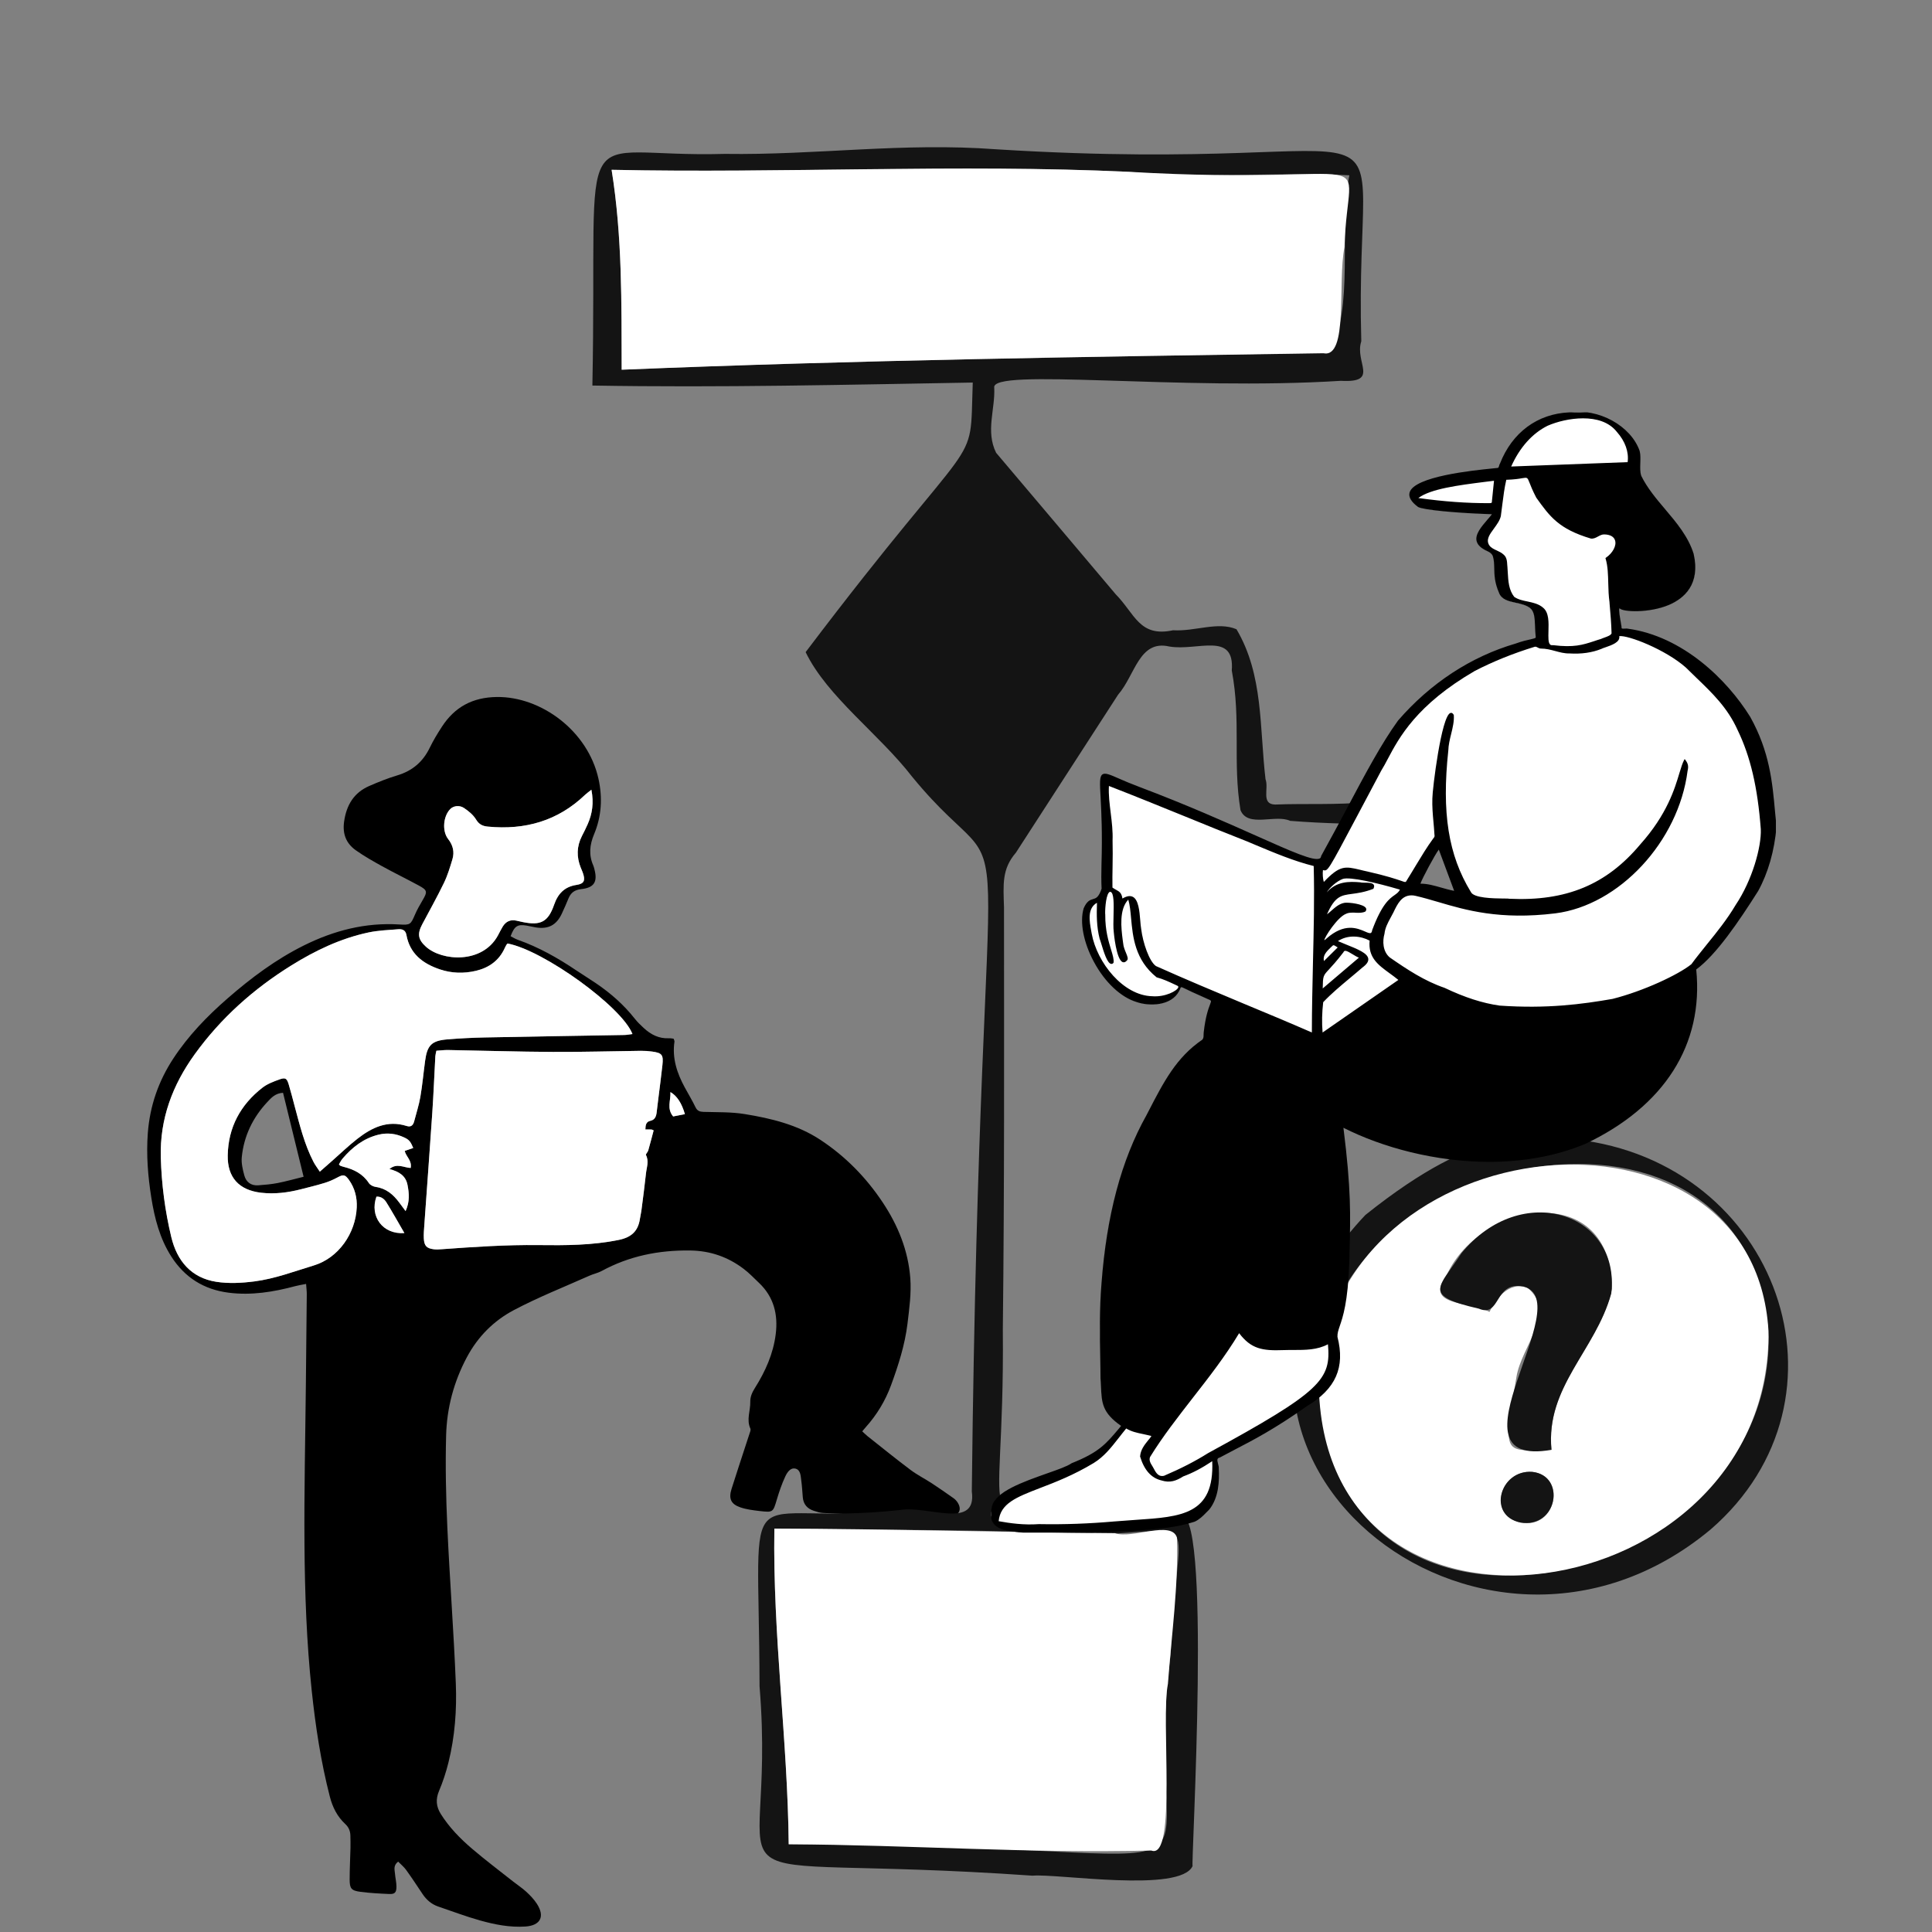
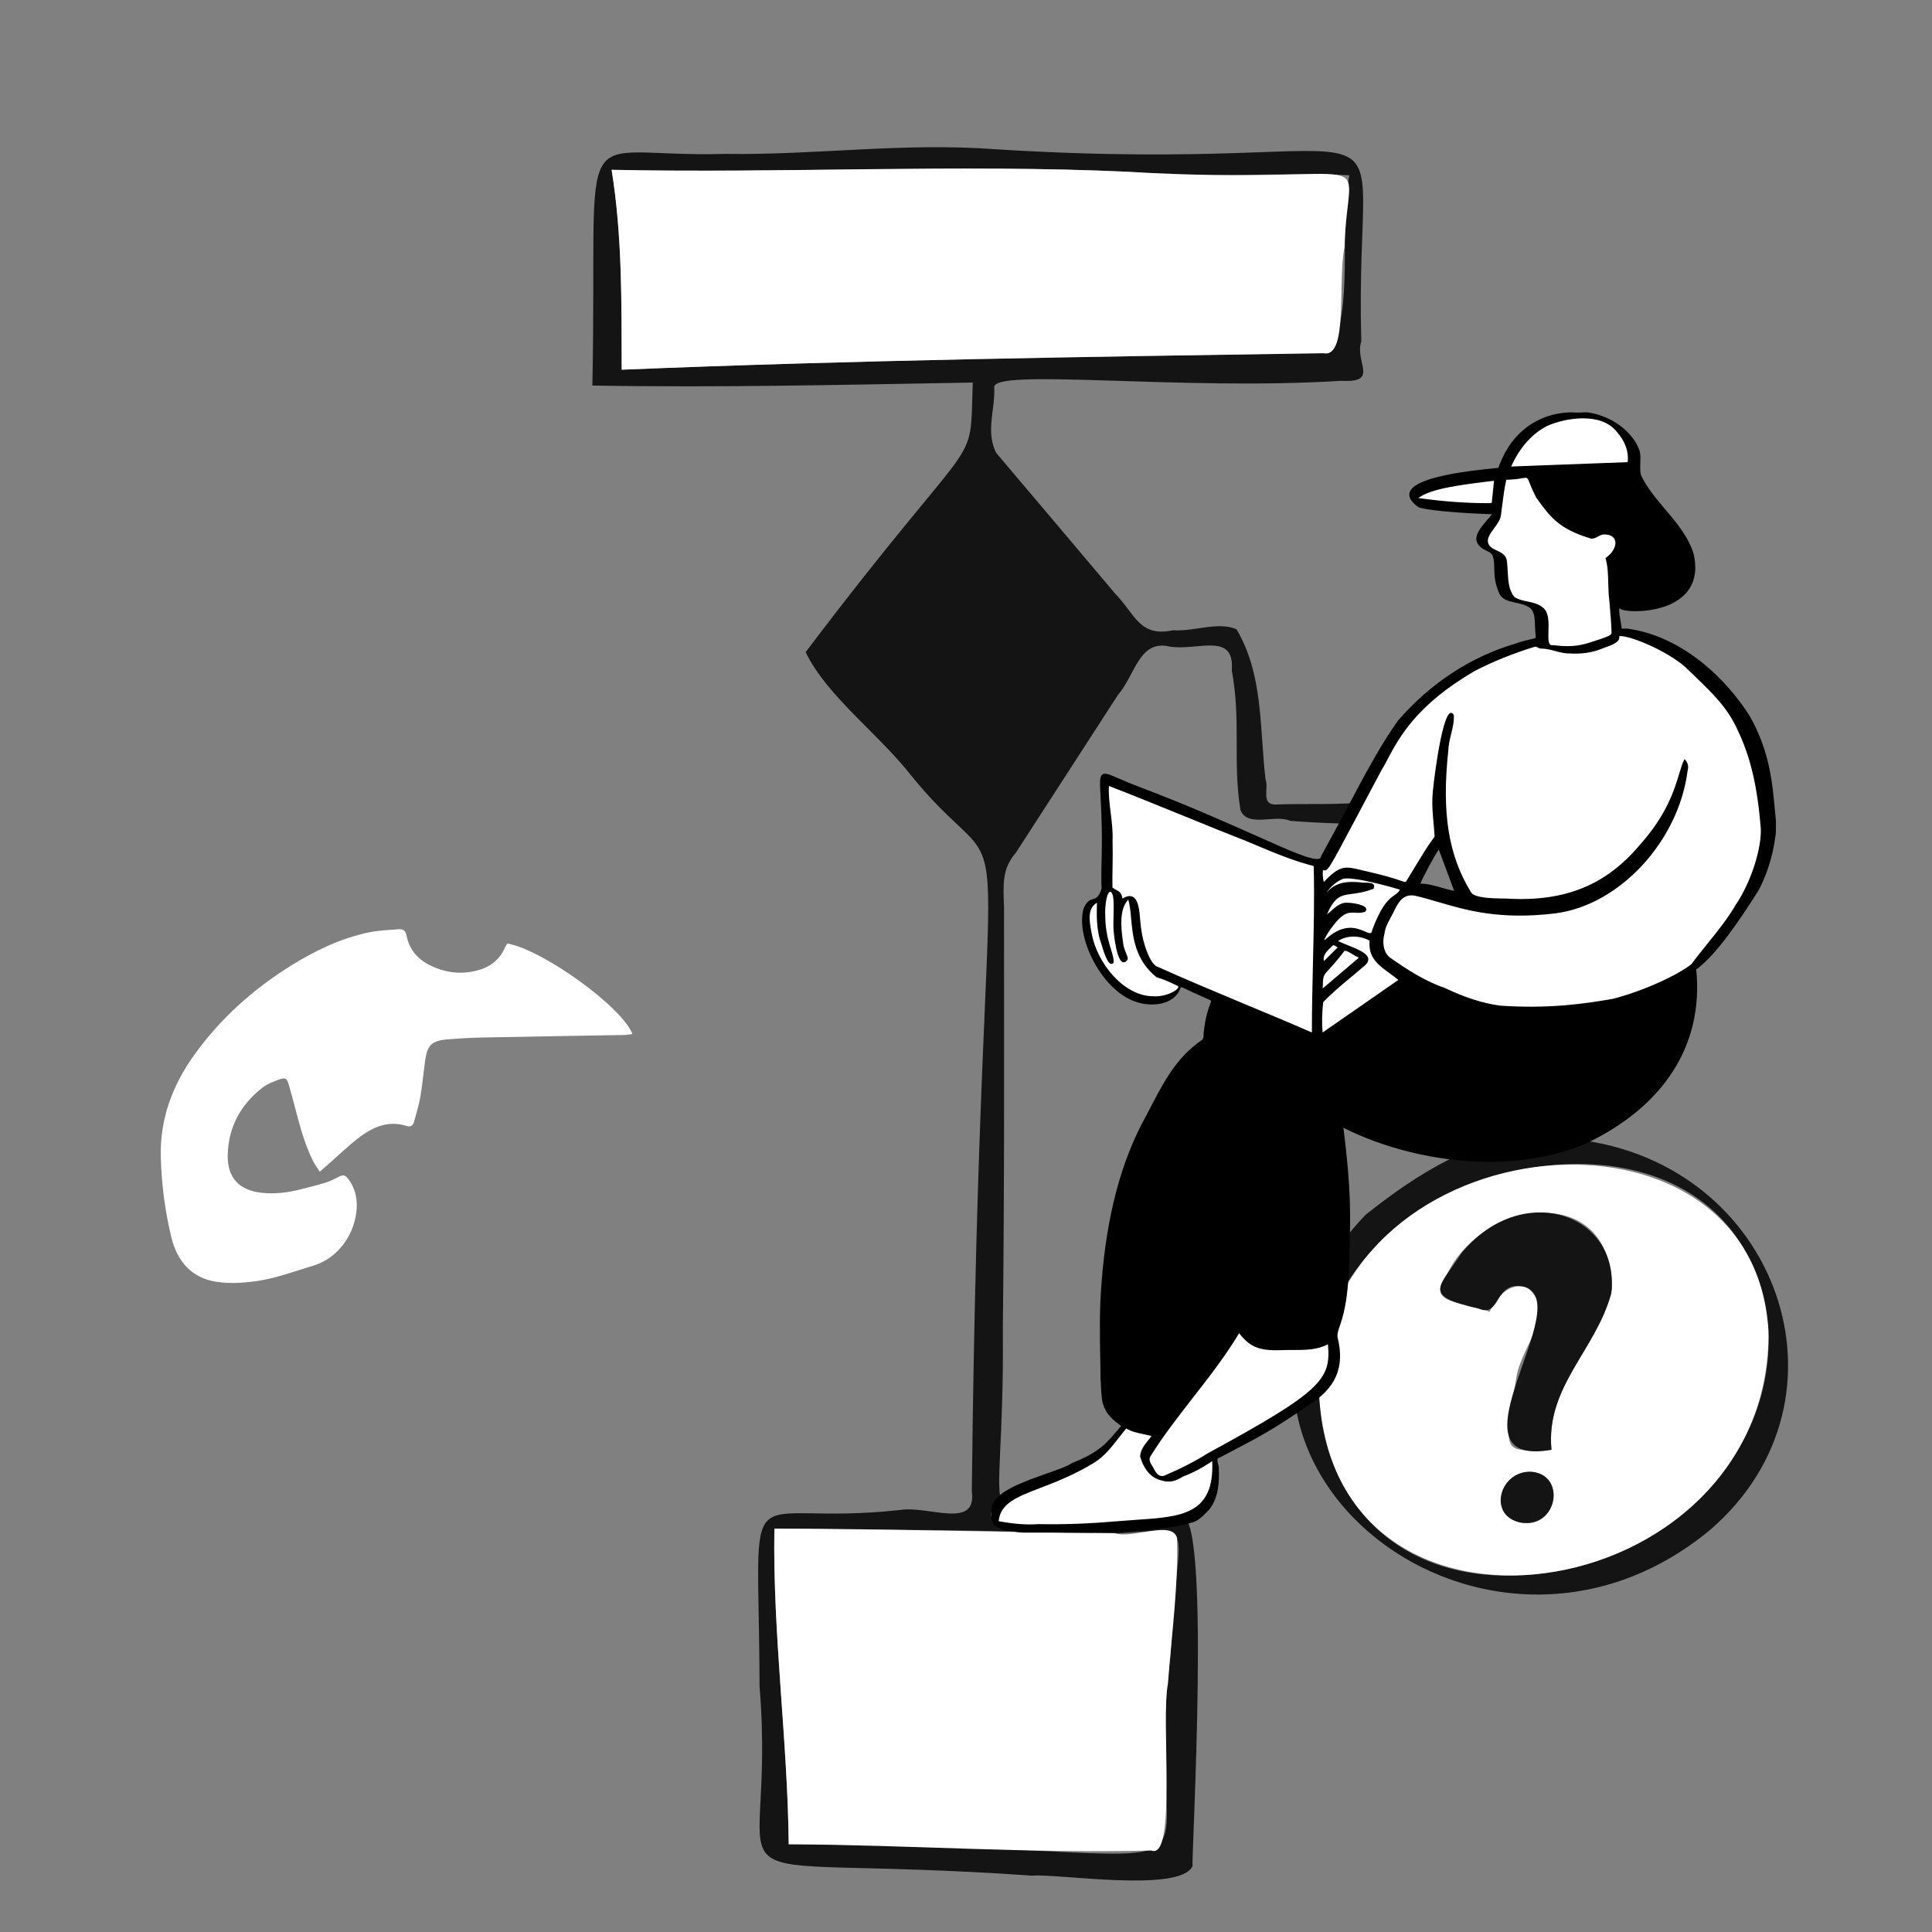
<svg xmlns="http://www.w3.org/2000/svg" width="226" height="226" viewBox="0 0 226 226" fill="none">
  <rect x="0" y="0" width="226" height="226" fill="#808080" stroke="none" />
  <g clip-path="url(#clip0_5024_6429)">
-     <path d="M35.807 150.19C35.308 150.29 34.925 150.345 34.553 150.445C31.995 151.13 29.414 151.554 26.754 151.217C23.857 150.849 21.614 149.449 20.038 146.985C18.69 144.875 18.081 142.507 17.697 140.078C17.303 137.584 17.101 135.074 17.292 132.541C17.531 129.376 18.529 126.484 20.268 123.831C22.028 121.146 24.235 118.866 26.639 116.773C29.374 114.391 32.269 112.229 35.533 110.604C39.064 108.847 42.764 107.89 46.74 108.144C47.995 108.224 48.05 108.133 48.536 107.005C48.78 106.438 49.086 105.894 49.401 105.362C50.027 104.305 50.016 104.143 48.973 103.577C47.561 102.811 46.114 102.109 44.708 101.333C43.656 100.752 42.603 100.156 41.623 99.463C40.492 98.662 40.049 97.546 40.251 96.115C40.523 94.187 41.386 92.728 43.196 91.941C44.266 91.475 45.356 91.035 46.472 90.702C48.229 90.176 49.469 89.124 50.267 87.477C50.68 86.624 51.175 85.806 51.693 85.011C53.199 82.694 55.286 81.57 58.115 81.533C63.291 81.466 68.77 85.494 70.009 91.107C70.493 93.301 70.371 95.496 69.501 97.568C68.969 98.834 68.854 100.016 69.408 101.264C69.467 101.397 69.496 101.543 69.534 101.684C69.923 103.158 69.507 103.843 67.98 104.009C67.219 104.092 66.776 104.424 66.5 105.093C66.249 105.701 65.989 106.306 65.708 106.9C65.08 108.224 64.143 108.713 62.688 108.488C62.328 108.433 61.973 108.336 61.613 108.276C60.535 108.095 60.181 108.317 59.728 109.515C59.999 109.653 60.269 109.828 60.565 109.932C63.029 110.8 65.278 112.077 67.437 113.53C68.194 114.039 68.973 114.515 69.727 115.028C71.429 116.185 72.964 117.526 74.243 119.151C74.558 119.55 74.93 119.91 75.305 120.256C76.138 121.027 77.092 121.517 78.269 121.453C78.442 121.444 78.619 121.486 78.798 121.504C78.842 121.648 78.911 121.755 78.897 121.849C78.611 123.791 79.195 125.534 80.102 127.206C80.521 127.976 80.977 128.728 81.356 129.518C81.568 129.957 81.855 130.051 82.304 130.065C83.907 130.114 85.531 130.064 87.104 130.32C90.211 130.825 93.281 131.565 95.961 133.332C98.889 135.263 101.299 137.714 103.253 140.649C105.055 143.357 106.238 146.288 106.483 149.506C106.617 151.267 106.368 153.073 106.155 154.843C105.856 157.318 105.092 159.691 104.238 162.025C103.567 163.858 102.567 165.512 101.255 166.968C101.136 167.1 101.025 167.241 100.862 167.434C101.098 167.65 101.293 167.851 101.51 168.023C103.171 169.337 104.816 170.673 106.51 171.944C107.294 172.533 108.185 172.978 109.009 173.517C109.862 174.074 110.697 174.66 111.531 175.247C111.709 175.374 111.865 175.532 111.989 175.712C112.539 176.517 112.251 177.238 111.287 177.391C109.294 177.709 107.296 177.861 105.307 177.34C104.238 177.06 103.169 177.088 102.061 177.137C100.136 177.221 98.2 177.064 96.269 176.981C95.911 176.966 95.553 176.841 95.206 176.731C94.437 176.486 93.977 175.973 93.908 175.146C93.854 174.491 93.819 173.832 93.73 173.182C93.657 172.651 93.657 171.949 93.058 171.799C92.445 171.646 92.07 172.262 91.852 172.731C91.454 173.586 91.147 174.49 90.877 175.395C90.424 176.911 90.446 176.939 88.839 176.753C88.083 176.666 87.308 176.569 86.595 176.323C85.491 175.942 85.219 175.295 85.575 174.168C86.125 172.427 86.7 170.694 87.265 168.958C87.432 168.446 87.609 167.936 87.769 167.422C87.8 167.323 87.813 167.191 87.772 167.102C87.298 166.061 87.79 165.02 87.765 163.98C87.751 163.381 87.99 162.867 88.312 162.355C89.529 160.422 90.454 158.363 90.741 156.071C91.03 153.771 90.522 151.714 88.787 150.068C88.205 149.516 87.648 148.926 87.013 148.443C85.159 147.033 83.092 146.308 80.717 146.278C77.057 146.232 73.611 146.921 70.384 148.675C69.94 148.916 69.422 149.017 68.957 149.225C65.991 150.549 62.957 151.744 60.093 153.261C57.756 154.499 55.9 156.351 54.611 158.771C53.079 161.649 52.271 164.705 52.186 167.908C52.091 171.484 52.166 175.071 52.328 178.646C52.603 184.742 53.079 190.829 53.32 196.926C53.443 200.027 53.213 203.142 52.458 206.177C52.177 207.307 51.812 208.427 51.358 209.498C50.944 210.477 51.019 211.331 51.566 212.2C52.55 213.765 53.83 215.074 55.22 216.26C56.774 217.586 58.408 218.817 60.011 220.085C60.526 220.493 61.084 220.853 61.566 221.297C62.018 221.714 62.459 222.172 62.793 222.685C63.775 224.188 63.223 225.243 61.452 225.36C59.636 225.48 57.875 225.131 56.153 224.649C54.503 224.187 52.897 223.574 51.272 223.025C50.478 222.757 49.885 222.24 49.424 221.548C48.795 220.605 48.172 219.659 47.51 218.74C47.25 218.379 46.89 218.09 46.573 217.765C45.976 218.234 46.168 218.728 46.204 219.177C46.245 219.686 46.376 220.19 46.376 220.697C46.377 221.38 46.179 221.584 45.535 221.555C44.405 221.505 43.271 221.447 42.151 221.298C41.098 221.159 40.902 220.911 40.902 219.867C40.901 218.625 40.97 217.383 40.999 216.141C41.01 215.666 40.996 215.191 40.987 214.717C40.976 214.181 40.788 213.74 40.382 213.362C39.448 212.491 38.903 211.41 38.583 210.165C37.533 206.085 36.906 201.94 36.463 197.755C35.862 192.076 35.659 186.377 35.617 180.677C35.57 174.39 35.717 168.102 35.781 161.815C35.816 158.342 35.856 154.87 35.886 151.397C35.889 151.043 35.841 150.689 35.806 150.19L35.807 150.19ZM59.375 110.368C59.303 110.447 59.272 110.47 59.255 110.501C59.184 110.627 59.11 110.753 59.051 110.885C58.385 112.37 57.193 113.209 55.656 113.568C54.243 113.898 52.822 113.858 51.44 113.389C49.458 112.717 47.938 111.569 47.541 109.361C47.436 108.778 47.029 108.666 46.578 108.702C45.415 108.793 44.235 108.837 43.1 109.079C39.85 109.77 36.897 111.182 34.081 112.931C29.652 115.683 25.837 119.09 22.779 123.323C20.18 126.919 18.686 130.893 18.809 135.383C18.896 138.533 19.302 141.653 20.038 144.712C20.707 147.491 22.362 149.482 25.292 149.94C26.745 150.167 28.287 150.086 29.757 149.897C32.149 149.588 34.414 148.726 36.719 148.025C39.59 147.153 41.593 144.291 41.731 141.241C41.783 140.09 41.505 138.983 40.823 138.025C40.361 137.376 40.148 137.372 39.467 137.74C38.991 137.996 38.487 138.218 37.971 138.376C37.064 138.655 36.14 138.877 35.221 139.114C33.688 139.509 32.134 139.705 30.553 139.524C27.962 139.227 26.587 137.734 26.639 135.138C26.704 131.862 28.137 129.23 30.698 127.234C31.259 126.797 31.973 126.528 32.652 126.282C33.386 126.015 33.551 126.125 33.772 126.855C34.026 127.694 34.239 128.545 34.467 129.392C35.064 131.614 35.606 133.856 36.674 135.917C36.866 136.287 37.125 136.621 37.411 137.059C37.955 136.581 38.39 136.2 38.824 135.819C39.81 134.95 40.758 134.032 41.792 133.224C43.488 131.899 45.331 131.002 47.575 131.717C48.077 131.877 48.332 131.626 48.451 131.166C48.696 130.214 49.007 129.273 49.173 128.307C49.413 126.905 49.538 125.483 49.731 124.072C49.978 122.261 50.504 121.734 52.331 121.584C53.787 121.464 55.246 121.389 56.706 121.359C62.148 121.249 67.59 121.169 73.032 121.071C73.34 121.065 73.647 121 73.984 120.959C72.755 117.775 63.584 111.16 59.375 110.368L59.375 110.368ZM75.496 132.124C75.507 131.592 75.575 131.218 76.086 131.108C76.601 130.997 76.758 130.6 76.813 130.134C76.868 129.663 76.925 129.191 76.983 128.72C77.153 127.344 77.339 125.97 77.488 124.592C77.619 123.384 77.447 123.168 76.274 123.007C75.841 122.946 75.403 122.918 74.966 122.922C71.535 122.962 68.104 123.068 64.674 123.05C60.587 123.028 56.501 122.9 52.414 122.828C51.957 122.82 51.499 122.883 51.045 122.913C50.989 123.208 50.934 123.383 50.924 123.561C50.805 125.748 50.718 127.937 50.571 130.123C50.275 134.528 49.946 138.931 49.634 143.335C49.598 143.844 49.552 144.358 49.577 144.866C49.621 145.743 49.904 146.033 50.766 146.139C51.053 146.174 51.349 146.154 51.638 146.133C55.423 145.858 59.205 145.601 63.007 145.647C66.141 145.686 69.275 145.678 72.382 145.042C73.851 144.742 74.648 144.017 74.857 142.572C74.904 142.247 74.989 141.927 75.031 141.602C75.216 140.155 75.41 138.709 75.565 137.259C75.64 136.551 75.939 135.841 75.565 135.114C75.512 135.011 75.774 134.774 75.829 134.581C76.055 133.792 76.258 132.997 76.463 132.23C76.281 132.152 76.249 132.127 76.216 132.126C76.002 132.122 75.789 132.124 75.496 132.124L75.496 132.124ZM69.18 92.382C68.826 92.664 68.62 92.804 68.442 92.974C65.249 96.036 61.414 97.112 57.078 96.695C56.446 96.634 56.039 96.441 55.685 95.859C55.36 95.325 54.82 94.88 54.288 94.523C53.727 94.147 53.033 94.268 52.665 94.644C51.84 95.487 51.699 97.225 52.421 98.144C52.985 98.862 53.181 99.652 52.925 100.507C52.644 101.448 52.356 102.402 51.931 103.282C51.137 104.923 50.243 106.515 49.388 108.126C48.793 109.248 48.904 109.908 49.822 110.74C51.685 112.431 56.413 112.781 58.242 109.435C58.434 109.083 58.604 108.717 58.816 108.377C59.182 107.79 59.71 107.54 60.403 107.693C60.652 107.749 60.901 107.808 61.151 107.86C63.248 108.292 64.121 107.842 64.821 105.827C65.271 104.533 66.039 103.727 67.439 103.513C68.337 103.376 68.492 103.002 68.184 102.113C68.112 101.906 68.019 101.707 67.937 101.504C67.432 100.249 67.449 99.015 68.071 97.8C68.304 97.345 68.534 96.888 68.741 96.421C69.281 95.197 69.481 93.931 69.179 92.382L69.18 92.382ZM33.109 127.83C32.194 127.884 31.723 128.426 31.264 128.919C29.572 130.733 28.531 132.881 28.283 135.353C28.213 136.052 28.39 136.802 28.578 137.495C28.789 138.277 29.369 138.718 30.216 138.654C30.976 138.597 31.742 138.532 32.489 138.386C33.475 138.193 34.446 137.917 35.514 137.655L33.109 127.83L33.109 127.83ZM45.558 136.752C46.421 136.011 47.245 136.591 48.039 136.626C48.213 135.746 47.482 135.292 47.344 134.632L48.34 134.285C48.01 133.51 47.859 133.326 47.267 133.05C46.312 132.604 45.323 132.477 44.284 132.73C42.538 133.155 41.212 134.2 40.074 135.528C39.897 135.734 39.779 135.992 39.65 136.201C39.736 136.3 39.754 136.34 39.783 136.351C39.917 136.403 40.051 136.457 40.191 136.491C41.395 136.787 42.438 137.308 43.151 138.394C43.303 138.626 43.667 138.803 43.957 138.844C45.175 139.018 46.005 139.733 46.702 140.67C46.909 140.948 47.115 141.227 47.446 141.672C47.958 140.532 47.854 139.583 47.672 138.62C47.463 137.511 46.651 137.04 45.558 136.752ZM47.306 144.242C46.555 142.951 45.906 141.778 45.197 140.643C44.952 140.252 44.567 139.938 44.034 139.983C43.217 142.276 44.756 144.424 47.306 144.242V144.242ZM80.118 130.331C79.76 129.072 79.199 128.191 78.423 127.746C78.478 128.736 77.97 129.68 78.743 130.599L80.118 130.331Z" fill="black" />
    <path d="M59.375 110.368C63.584 111.16 72.755 117.775 73.983 120.959C73.646 121 73.339 121.065 73.031 121.07C67.59 121.168 62.148 121.249 56.706 121.358C55.246 121.389 53.786 121.464 52.331 121.584C50.504 121.734 49.978 122.26 49.731 124.071C49.538 125.482 49.413 126.904 49.172 128.307C49.007 129.272 48.696 130.213 48.45 131.166C48.332 131.626 48.077 131.876 47.575 131.716C45.33 131.001 43.487 131.898 41.792 133.224C40.758 134.032 39.81 134.95 38.823 135.818C38.389 136.2 37.955 136.581 37.41 137.059C37.125 136.621 36.865 136.287 36.674 135.917C35.605 133.856 35.064 131.614 34.466 129.391C34.239 128.545 34.026 127.693 33.772 126.854C33.551 126.124 33.386 126.015 32.651 126.281C31.972 126.528 31.258 126.797 30.698 127.234C28.137 129.23 26.704 131.861 26.639 135.137C26.587 137.733 27.962 139.226 30.552 139.523C32.134 139.704 33.687 139.508 35.22 139.113C36.14 138.877 37.064 138.654 37.971 138.376C38.486 138.218 38.991 137.996 39.467 137.739C40.147 137.372 40.36 137.375 40.823 138.025C41.505 138.983 41.783 140.089 41.731 141.24C41.593 144.29 39.59 147.153 36.719 148.025C34.414 148.725 32.149 149.588 29.756 149.896C28.287 150.086 26.745 150.167 25.292 149.94C22.362 149.481 20.707 147.491 20.038 144.712C19.302 141.653 18.896 138.533 18.809 135.383C18.686 130.892 20.18 126.919 22.778 123.323C25.837 119.09 29.652 115.683 34.081 112.931C36.896 111.181 39.85 109.77 43.1 109.078C44.235 108.837 45.415 108.793 46.578 108.701C47.029 108.665 47.436 108.777 47.541 109.361C47.938 111.569 49.457 112.716 51.44 113.389C52.822 113.858 54.243 113.897 55.656 113.567C57.193 113.208 58.385 112.369 59.051 110.884C59.11 110.752 59.184 110.627 59.254 110.5C59.272 110.469 59.302 110.446 59.375 110.368L59.375 110.368Z" fill="white" />
-     <path d="M75.496 132.124C75.788 132.124 76.002 132.123 76.215 132.126C76.248 132.127 76.281 132.153 76.462 132.23C76.258 132.997 76.055 133.793 75.829 134.581C75.773 134.774 75.512 135.011 75.565 135.114C75.939 135.841 75.64 136.551 75.565 137.259C75.41 138.709 75.216 140.155 75.03 141.602C74.988 141.927 74.904 142.247 74.857 142.572C74.648 144.017 73.851 144.742 72.382 145.043C69.275 145.678 66.141 145.686 63.007 145.647C59.205 145.601 55.423 145.859 51.638 146.133C51.348 146.155 51.052 146.174 50.766 146.139C49.904 146.033 49.621 145.743 49.577 144.866C49.551 144.358 49.598 143.844 49.634 143.335C49.945 138.931 50.275 134.528 50.571 130.123C50.718 127.937 50.804 125.748 50.924 123.561C50.934 123.384 50.988 123.208 51.045 122.913C51.499 122.883 51.957 122.821 52.413 122.828C56.5 122.9 60.587 123.029 64.674 123.05C68.104 123.068 71.535 122.963 74.966 122.922C75.403 122.918 75.841 122.946 76.274 123.007C77.446 123.168 77.619 123.384 77.488 124.592C77.338 125.97 77.152 127.344 76.983 128.721C76.925 129.192 76.868 129.663 76.812 130.134C76.758 130.6 76.601 130.997 76.086 131.108C75.574 131.219 75.507 131.592 75.496 132.125L75.496 132.124ZM69.18 92.382C69.481 93.931 69.282 95.197 68.741 96.422C68.535 96.889 68.304 97.345 68.071 97.8C67.45 99.016 67.433 100.25 67.937 101.504C68.019 101.707 68.112 101.906 68.184 102.113C68.492 103.002 68.337 103.377 67.439 103.514C66.039 103.727 65.271 104.533 64.821 105.827C64.121 107.842 63.249 108.292 61.151 107.86C60.901 107.808 60.653 107.749 60.403 107.694C59.71 107.54 59.182 107.79 58.816 108.377C58.605 108.717 58.434 109.083 58.242 109.435C56.413 112.781 51.686 112.431 49.822 110.741C48.905 109.908 48.793 109.249 49.389 108.127C50.244 106.515 51.138 104.923 51.931 103.282C52.356 102.402 52.644 101.448 52.925 100.508C53.181 99.652 52.985 98.862 52.421 98.145C51.699 97.225 51.84 95.487 52.665 94.644C53.033 94.269 53.727 94.147 54.288 94.523C54.82 94.88 55.36 95.325 55.685 95.86C56.039 96.442 56.446 96.634 57.078 96.695C61.414 97.113 65.249 96.036 68.443 92.974C68.62 92.804 68.826 92.665 69.18 92.382L69.18 92.382ZM45.558 136.752C46.651 137.04 47.463 137.511 47.672 138.62C47.854 139.583 47.958 140.532 47.445 141.672L46.701 140.67C46.005 139.733 45.175 139.018 43.957 138.844C43.667 138.803 43.303 138.626 43.151 138.394C42.438 137.308 41.395 136.787 40.191 136.491C40.051 136.457 39.917 136.403 39.782 136.351C39.754 136.34 39.736 136.3 39.65 136.201C39.779 135.992 39.896 135.735 40.073 135.528C41.211 134.2 42.538 133.155 44.283 132.73C45.323 132.477 46.312 132.604 47.267 133.05C47.858 133.326 48.01 133.511 48.34 134.286L47.344 134.632C47.482 135.292 48.213 135.746 48.039 136.626C47.244 136.591 46.421 136.011 45.557 136.752H45.558ZM47.306 144.242C44.755 144.424 43.217 142.276 44.034 139.983C44.567 139.939 44.952 140.252 45.197 140.643C45.906 141.778 46.555 142.951 47.306 144.242V144.242ZM80.118 130.331L78.743 130.599C77.97 129.68 78.478 128.736 78.423 127.746C79.199 128.191 79.76 129.072 80.118 130.331Z" fill="white" />
  </g>
  <g clip-path="url(#clip1_5024_6429)">
    <path d="M69.295 45.1C69.942 12.201 66.537 18.526 84.781 18.002C95.589 18.159 105.566 16.641 116.574 17.466C168.165 20.682 158.364 8.365 159.24 39.921C158.426 42.389 161.439 44.802 156.853 44.547C138.062 45.739 115.786 42.976 116.305 45.367C116.421 47.889 115.274 50.449 116.524 52.967C121.047 58.294 125.836 63.989 130.515 69.52C132.761 71.795 133.276 74.578 137.223 73.726C139.782 73.885 142.454 72.675 144.641 73.607C147.802 78.952 147.326 85.093 148.037 91.155C148.45 92.222 147.474 94.091 149.177 94.113C152.699 93.97 156.302 94.194 160.273 93.805C167.48 94.174 183.044 91.514 182.555 94.547C182.222 105.215 182.99 115.38 183.444 126.276C184.131 128.432 182.13 132.192 184.261 133.281C208.022 135.926 217.788 163.591 200.108 178.909C173.068 201.435 133.889 169.437 159.718 142.125C187.625 119.819 178.469 154.368 180.861 99.217C182.158 95.046 177.079 97.031 174.274 96.503C166.239 96.254 159.129 96.667 150.919 96.021C149.207 95.219 145.96 96.86 145.111 94.77C144.176 89.179 145.197 84.308 144.091 78.435C144.452 73.832 140.092 76.183 136.792 75.629C133.245 74.798 132.795 78.974 130.786 81.271C126.699 87.571 122.937 93.424 118.836 99.744C117.181 101.666 117.363 103.444 117.446 106.146C117.452 122.85 117.501 138.691 117.308 155.509C117.566 182.156 112.949 176.125 129.02 176.827C132.384 177.154 137.452 175.007 137.9 177.455C141.885 174.588 139.262 218.782 139.511 218.277C138.076 221.462 123.679 219.142 120.779 219.411C79.204 216.517 91.04 223.846 88.849 197.259C88.777 170.802 86.113 178.734 105.31 176.632C108.561 176.094 114.295 178.974 113.679 174.468C114.679 83.502 120.082 107.188 106.686 90.844C102.845 85.873 96.753 81.491 94.241 76.284C114.956 48.903 113.412 55.641 113.79 44.75C99.171 45 84.231 45.362 69.295 45.1L69.295 45.1ZM72.722 43.247C100.189 42.087 127.764 41.782 155.502 41.264C158.453 36.187 156.58 26.824 157.843 20.505C149.316 20.06 140.867 20.975 132.095 20.102C112.505 19.194 91.74 20.275 71.544 19.863C72.761 27.293 72.715 35.274 72.722 43.247ZM154.264 161.472C155.075 197.884 207.176 186.709 206.894 156.385C204.906 124.153 154.54 133.873 154.264 161.472ZM92.26 215.735C150.318 215.654 132.938 224.477 136.935 193.529C137.686 175.887 141.095 179.194 127.671 179.511C115.605 178.847 103.121 179.022 90.584 178.81C90.368 190.974 92.122 203.129 92.26 215.735Z" fill="#141414" />
    <path d="M72.722 43.248C72.691 35.56 72.823 27.853 71.544 19.863C91.372 20.298 112.08 19.157 132.095 20.102C162.802 21.864 157.643 16.338 157.274 28.907C156.445 32.984 157.765 41.935 154.803 41.322C127.234 41.727 100.388 42.117 72.722 43.248ZM154.264 161.472C156.165 131.173 205.164 126.836 206.87 155.664C207.297 188.446 154.308 196.582 154.264 161.472ZM181.487 169.595C180.777 161.881 187.07 157.649 188.57 150.757C188.531 138.006 173.291 140.41 169.256 149.098C166.465 152.864 171.79 152.158 174.237 153.465C174.896 152.047 176.461 149.829 178.674 150.64C182.158 153.489 177.954 157.468 177.386 161.1C175.761 170.561 175.888 169.669 181.487 169.595H181.487ZM179.245 172.176C175.489 171.883 173.971 177.174 177.853 178.101C182.053 178.964 183.345 172.68 179.245 172.176ZM92.26 215.735C92.144 203.624 90.389 191.359 90.584 178.81C103.746 178.835 116.914 179.254 130.43 179.348C132.4 180.07 137.052 177.797 137.674 179.866C137.853 185.573 137.069 190.926 136.62 196.974C135.77 201.034 137.699 217.656 134.678 216.47C120.342 216.825 106.764 215.826 92.26 215.735Z" fill="white" />
    <path d="M181.487 169.595C168.546 171.864 184.815 152.16 178.19 150.491C174.746 149.832 175.588 154.187 172.988 153.083C166.341 151.557 168.293 150.687 170.947 146.613C177.947 138.013 189.596 141.875 188.479 151.317C186.638 157.979 180.771 162.284 181.487 169.595ZM179.245 172.176C183.211 172.592 182.211 178.812 177.852 178.1C173.915 177.287 175.45 171.895 179.245 172.176Z" fill="#141414" />
  </g>
  <g clip-path="url(#clip2_5024_6429)">
    <path d="M204.676 83.896C201.712 79.127 196.454 74.444 190.44 73.633C190.212 73.547 189.642 73.747 189.628 73.448C189.699 73.305 189.058 70.757 189.542 71.127C189.956 71.754 199.717 72.124 198.078 64.836C196.967 61.263 193.575 58.999 191.936 55.711C191.637 54.8 191.979 53.775 191.765 52.807C190.682 49.718 186.792 47.825 183.571 48.309C179.909 48.466 176.973 50.558 175.52 54.273C175.377 54.501 175.42 54.843 175.121 54.829C173.596 55.014 161.411 55.91 165.9 59.256C166.385 59.569 170.233 59.982 174.65 60.11C173.71 61.434 171.301 63.256 173.98 64.437C174.337 64.594 174.522 64.722 174.679 65.049C175.064 66.202 174.536 67.37 175.391 69.362C175.89 70.672 177.914 70.259 179.011 71.113C179.738 71.711 179.538 72.893 179.695 74.501C179.838 74.9 179.125 74.729 177.301 75.384C171.943 76.95 167.226 80.152 163.592 84.366C160.799 88.223 158.048 94.017 154.614 100.166C154.486 102.017 146.847 97.291 133.252 92.152C126.782 89.732 129.305 88.551 128.92 101.177C128.891 102.088 128.891 103.113 128.934 103.981C128.25 106.045 127.609 104.551 126.839 106.287C125.827 109.618 129.005 115.981 132.995 117.177C134.435 117.689 136.971 117.633 137.855 115.939C138.225 115.099 137.798 115.326 140.477 116.465C142.672 117.519 141.418 116.152 140.862 120.807C140.819 121.149 140.89 121.405 140.691 121.675C137.527 123.839 136.088 126.757 134.15 130.515C130.787 136.536 129.404 143.369 128.905 150.173C128.606 153.874 128.749 157.575 128.791 161.291C128.977 163.782 128.635 165.02 131.228 166.814C129.533 168.821 128.777 169.903 125.343 171.269C123.69 172.38 116.621 173.718 116.08 176.266C115.595 178.244 116.621 178.913 118.559 179.07C119.899 179.412 126.355 179.312 132.326 178.999C134.805 178.814 137.328 178.7 139.693 177.917C140.363 177.604 140.819 177.049 141.375 176.522C142.444 175.17 142.543 173.376 142.472 171.739C142.501 171.255 141.988 170.558 142.629 170.401C145.351 168.921 147.959 167.81 152.818 164.394C155.711 162.657 157.378 160.337 156.352 156.337C156.281 155.013 157.507 154.543 157.735 147.668C157.863 142.6 158.048 139.768 157.036 131.739C164.803 135.711 176.403 137.447 185.395 133.689C193.418 129.889 199.332 123.198 198.321 113.319C200.473 111.768 202.881 108.394 205.56 104.152C206.843 101.903 207.512 99.255 207.726 96.707C207.313 92.707 207.327 88.65 204.676 83.896ZM165.231 103.896L168.508 98.771L171.558 105.533L165.231 103.896Z" fill="white" />
    <path d="M207.811 96.707C207.754 96.124 207.697 95.526 207.64 94.956C207.327 91.511 207.013 87.939 204.733 83.853C201.997 79.44 196.795 74.43 190.454 73.547C190.354 73.519 190.226 73.519 190.083 73.533C189.941 73.547 189.77 73.547 189.713 73.504C189.699 73.49 189.699 73.49 189.684 73.462C189.699 73.391 189.67 73.22 189.585 72.722C189.499 72.252 189.328 71.255 189.442 71.156C189.442 71.156 189.456 71.156 189.471 71.17C189.798 71.583 192.891 71.754 195.242 70.757C196.995 70.003 198.933 68.366 198.121 64.793C197.494 62.771 196.111 61.134 194.786 59.569C193.76 58.359 192.691 57.092 191.993 55.668C191.836 55.199 191.865 54.7 191.879 54.174C191.893 53.718 191.922 53.234 191.808 52.764C190.782 49.803 186.991 47.725 183.571 48.238C179.851 48.394 176.887 50.586 175.462 54.23C175.405 54.316 175.377 54.401 175.362 54.487C175.305 54.672 175.277 54.757 175.12 54.743C175.006 54.757 174.821 54.771 174.579 54.8C172.313 55.028 165.415 55.725 164.888 57.618C164.746 58.145 165.073 58.7 165.871 59.298C166.413 59.64 170.346 60.024 174.522 60.152C174.365 60.366 174.165 60.593 173.966 60.821C173.296 61.604 172.541 62.487 172.726 63.284C172.84 63.754 173.239 64.138 173.966 64.465C174.294 64.622 174.479 64.736 174.621 65.035C174.764 65.476 174.778 65.931 174.792 66.444C174.807 67.241 174.821 68.138 175.348 69.348C175.647 70.145 176.474 70.33 177.329 70.515C177.928 70.643 178.54 70.786 178.982 71.127C179.495 71.54 179.524 72.28 179.566 73.291C179.581 73.647 179.595 74.045 179.638 74.472V74.487C179.652 74.544 179.652 74.572 179.638 74.586C179.595 74.657 179.367 74.714 179.053 74.786C178.669 74.871 178.07 74.999 177.286 75.284C172.07 76.807 167.311 79.924 163.534 84.294C161.61 86.956 159.744 90.444 157.592 94.501C156.623 96.309 155.625 98.188 154.556 100.109L154.542 100.138C154.528 100.266 154.485 100.351 154.4 100.408C153.744 100.807 151.022 99.583 146.904 97.746C143.512 96.237 138.866 94.159 133.28 92.052C132.297 91.682 131.527 91.355 130.914 91.084C129.817 90.6 129.276 90.373 128.962 90.586C128.606 90.828 128.649 91.611 128.748 93.334C128.834 94.985 128.962 97.476 128.848 101.148C128.82 102.088 128.82 103.113 128.862 103.953C128.52 104.992 128.193 105.077 127.851 105.177C127.523 105.276 127.152 105.376 126.767 106.244C126.283 107.853 126.739 110.259 127.965 112.522C129.247 114.913 131.114 116.664 132.967 117.219C134.434 117.732 137.014 117.689 137.926 115.938C137.969 115.853 137.997 115.782 138.026 115.725C138.083 115.597 138.111 115.497 138.154 115.483C138.225 115.454 138.425 115.554 138.781 115.725C139.123 115.896 139.65 116.152 140.448 116.494C140.776 116.65 141.018 116.75 141.203 116.835C141.46 116.935 141.602 117.006 141.645 117.077C141.674 117.148 141.631 117.276 141.545 117.504C141.36 117.988 141.018 118.885 140.804 120.778C140.79 120.892 140.79 120.977 140.79 121.077C140.79 121.276 140.776 121.433 140.662 121.604C137.598 123.696 136.144 126.515 134.306 130.074L134.107 130.458C131.157 135.725 129.447 142.173 128.848 150.145C128.606 153.105 128.649 156.123 128.706 159.041C128.72 159.782 128.734 160.522 128.734 161.262C128.763 161.604 128.777 161.917 128.791 162.23C128.877 164.109 128.934 165.262 131.142 166.799C131.043 166.913 130.957 167.027 130.872 167.127C129.361 168.92 128.535 169.902 125.342 171.169L125.328 171.184C124.801 171.539 123.718 171.924 122.45 172.365C119.728 173.333 116.393 174.486 116.022 176.251C115.809 177.105 115.866 177.746 116.208 178.201C116.592 178.742 117.348 179.041 118.559 179.141C119.158 179.297 120.711 179.369 122.763 179.369C125.471 179.369 129.048 179.255 132.354 179.084C132.625 179.07 132.881 179.041 133.152 179.027C135.346 178.87 137.612 178.7 139.75 178.002C140.306 177.746 140.705 177.347 141.132 176.906L141.46 176.579C142.571 175.169 142.643 173.262 142.571 171.767C142.586 171.596 142.529 171.411 142.486 171.241C142.429 170.999 142.358 170.785 142.443 170.643C142.486 170.572 142.557 170.529 142.671 170.5H142.686C143.27 170.187 143.84 169.888 144.438 169.575C146.604 168.451 149.056 167.184 152.875 164.493C156.266 162.458 157.364 159.952 156.452 156.379C156.437 155.952 156.551 155.625 156.722 155.113C157.079 154.073 157.677 152.337 157.834 147.725C157.848 147.298 157.863 146.885 157.863 146.5C157.977 142.102 158.062 139.184 157.15 131.924C161.739 134.244 167.938 135.91 174.208 135.91C178.042 135.91 181.918 135.283 185.452 133.803C194.701 129.419 199.304 122.173 198.42 113.405C200.757 111.696 203.394 107.81 205.659 104.237C206.828 102.116 207.569 99.526 207.811 96.707ZM155.867 110.643C155.91 110.586 155.939 110.572 155.996 110.572C156.067 110.572 156.167 110.629 156.295 110.714C156.352 110.757 156.423 110.8 156.48 110.828L154.87 112.422C154.713 111.753 155.183 111.298 155.682 110.814C155.739 110.757 155.796 110.7 155.867 110.643ZM160.513 108.807C160.485 108.992 160.442 109.091 160.356 109.134C160.228 109.205 159.986 109.106 159.672 108.963C158.775 108.579 157.278 107.924 155.169 109.789C155.027 109.931 154.941 109.974 154.913 109.988C154.941 109.618 156.452 107.284 157.449 106.899C157.691 106.771 157.977 106.757 158.262 106.757C158.376 106.757 158.49 106.757 158.589 106.771C158.974 106.785 159.373 106.8 159.715 106.629L159.729 106.615L159.744 106.6C159.858 106.444 159.829 106.316 159.786 106.23C159.516 105.746 157.82 105.547 157.307 105.604C156.665 105.704 156.195 106.131 155.739 106.529C155.568 106.686 155.397 106.828 155.226 106.956C156.167 104.821 156.879 104.736 158.148 104.565C158.789 104.479 159.587 104.38 160.627 103.981L160.656 103.967L160.67 103.938C160.755 103.753 160.77 103.611 160.698 103.497C160.556 103.269 160.114 103.255 159.687 103.255C159.473 103.255 159.273 103.255 159.131 103.212C157.806 103.099 156.323 103.084 155.198 104.394C155.568 103.782 156.409 103.056 157.079 102.814C157.905 102.543 161.012 103.255 163.762 104.067C163.606 104.365 163.406 104.508 163.15 104.693C162.537 105.12 161.653 105.746 160.513 108.807ZM168.579 103.825C167.767 103.597 166.997 103.369 166.156 103.369C166.37 102.743 167.881 99.924 168.308 99.383L170.104 104.209C169.577 104.109 169.078 103.967 168.579 103.825ZM155.454 113.405C155.81 113.02 156.338 112.451 157.136 111.412L157.15 111.397C157.178 111.312 157.221 111.269 157.278 111.241C157.307 111.227 157.335 111.227 157.364 111.227C157.577 111.227 157.891 111.426 158.219 111.625C158.475 111.782 158.732 111.938 158.96 112.024L154.727 115.625C154.756 114.159 154.77 114.145 155.454 113.405ZM157.891 114.429C158.376 114.017 158.889 113.604 159.373 113.177C159.872 112.807 160.1 112.479 160.057 112.152C159.972 111.497 158.86 111.042 157.292 110.415C157.036 110.316 156.779 110.202 156.509 110.088C157.677 109.305 159.188 109.476 160.214 110.031C160.029 112.01 161.197 112.864 162.565 113.86C162.893 114.102 163.235 114.344 163.577 114.629L154.713 120.778C154.613 119.611 154.642 118.444 154.784 117.234C155.739 116.223 156.836 115.312 157.891 114.429ZM161.952 109.234C162.024 108.536 162.337 107.967 162.665 107.355C162.779 107.155 162.879 106.956 162.993 106.743C163.463 105.76 163.948 104.736 165.116 104.736C165.259 104.736 165.415 104.75 165.586 104.793C166.456 104.992 167.325 105.248 168.251 105.518C171.443 106.458 175.434 107.639 181.932 106.842C189.414 105.903 196.354 98.43 197.408 90.173C197.522 89.704 197.508 89.348 197.137 88.878L197.066 88.793L197.009 88.892C196.81 89.262 196.653 89.775 196.453 90.43C195.912 92.237 195.014 95.269 191.865 98.785C187.917 103.497 183.186 105.447 176.545 105.134C176.445 105.106 176.189 105.106 175.804 105.106C174.693 105.091 172.384 105.063 172.056 104.337C169.42 100.024 168.636 95.07 169.42 87.782C169.434 87.17 169.591 86.501 169.748 85.874C169.933 85.12 170.118 84.351 170.061 83.64V83.625L170.047 83.611C169.933 83.426 169.819 83.355 169.676 83.398C168.608 83.697 167.553 92.365 167.553 93.405C167.524 94.344 167.596 95.213 167.681 96.138C167.724 96.608 167.767 97.077 167.795 97.59C167.838 97.86 167.81 97.903 167.653 98.088C166.912 99.099 166.299 100.124 165.643 101.205C165.316 101.761 164.959 102.33 164.603 102.914L164.56 102.985C164.432 103.227 164.432 103.227 163.876 103.027C163.292 102.828 162.209 102.458 159.957 101.946C159.644 101.874 159.345 101.817 159.102 101.746C157.349 101.333 156.737 101.191 154.856 103.17C154.742 102.814 154.699 102.173 154.756 101.775C154.77 101.775 154.784 101.789 154.799 101.789C155.326 101.917 155.326 101.917 158.718 95.526C159.487 94.088 160.428 92.309 161.582 90.131C161.824 89.746 162.052 89.319 162.323 88.807C163.663 86.273 165.7 82.444 172.512 78.487C174.636 77.391 176.944 76.451 179.538 75.654C179.666 75.625 179.78 75.697 179.894 75.754C179.994 75.811 180.108 75.867 180.236 75.867H180.25C180.849 75.867 181.39 76.01 181.918 76.152C182.445 76.294 183.001 76.451 183.585 76.437C184.967 76.522 186.236 76.351 187.347 75.896C187.447 75.839 187.618 75.782 187.832 75.711C188.53 75.469 189.556 75.113 189.414 74.415C190.44 74.273 194.829 75.981 197.209 78.088C197.608 78.487 198.021 78.885 198.42 79.269C200.301 81.077 202.082 82.785 203.251 85.376C204.762 88.494 205.602 92.081 205.973 96.992C206.058 99.07 204.975 102.97 203.023 105.874C202.054 107.511 200.857 109.006 199.688 110.444C199.076 111.212 198.434 111.995 197.85 112.792C196.311 114.031 192.235 115.938 188.63 116.849C185.039 117.476 180.949 118.017 175.419 117.632C173.424 117.348 171.372 116.693 168.978 115.554C166.641 114.757 164.617 113.419 162.565 111.995C161.739 111.298 161.71 110.074 161.952 109.234ZM175.875 64.864C175.647 64.65 175.362 64.522 175.092 64.394C174.75 64.238 174.408 64.081 174.208 63.782C173.795 63.127 174.251 62.515 174.764 61.818C175.092 61.362 175.434 60.907 175.562 60.38C175.633 59.896 175.69 59.412 175.747 58.942C175.861 58.017 175.989 57.049 176.203 56.124C177.129 56.095 177.685 56.01 178.056 55.939C178.669 55.839 178.669 55.839 178.911 56.451C179.053 56.821 179.267 57.362 179.709 58.216C181.291 60.423 182.331 61.875 186.093 62.999C186.407 63.042 186.677 62.9 186.934 62.757C187.176 62.629 187.404 62.501 187.675 62.515C188.359 62.529 188.801 62.786 188.929 63.227C189.114 63.839 188.644 64.707 187.846 65.248L187.803 65.277L187.817 65.334C188.088 66.245 188.103 67.227 188.131 68.266C188.145 68.978 188.174 69.718 188.274 70.43L188.288 70.657C188.388 71.782 188.487 72.949 188.516 74.088C188.43 74.316 188.031 74.458 187.675 74.586C187.532 74.643 187.39 74.686 187.276 74.743C186.977 74.828 186.692 74.928 186.435 75.013C185.124 75.44 184.098 75.768 181.675 75.469H181.647C181.504 75.483 181.405 75.469 181.333 75.398C181.091 75.184 181.12 74.529 181.134 73.846C181.162 72.821 181.205 71.668 180.521 71.099C180.008 70.643 179.338 70.501 178.683 70.359C178.113 70.245 177.585 70.131 177.129 69.818C176.488 69.006 176.431 67.967 176.374 66.956L176.331 66.273L176.317 66.131C176.289 65.633 176.26 65.177 175.875 64.864ZM189.143 50.529C190.112 51.626 190.554 52.864 190.397 54.06L176.773 54.572C177.771 52.337 179.253 50.686 181.034 49.803C182.146 49.319 183.685 48.935 185.181 48.935C186.734 48.935 188.217 49.348 189.143 50.529ZM173.724 56.366C174.08 56.323 174.422 56.28 174.764 56.238L174.55 58.344C174.536 58.444 174.536 58.529 174.522 58.601C174.522 58.8 174.522 58.857 174.222 58.857C171.629 58.871 168.907 58.672 165.914 58.259C167.353 57.177 170.588 56.764 173.724 56.366ZM128.634 109.817C128.663 109.874 128.72 110.059 128.791 110.287C129.133 111.426 129.518 112.65 129.96 112.75C130.031 112.764 130.145 112.764 130.245 112.636L130.259 112.622V112.607C130.316 112.237 130.173 111.753 129.974 111.099C129.675 110.131 129.276 108.821 129.29 107.013V106.985C129.247 106.814 129.304 104.878 129.717 104.408C129.774 104.337 129.831 104.309 129.888 104.323C130.33 104.408 130.287 105.817 130.259 107.056C130.245 107.768 130.216 108.508 130.287 109.049C130.287 109.077 130.572 112.294 131.342 112.55C131.513 112.607 131.67 112.536 131.826 112.351C132.012 112.195 131.883 111.867 131.712 111.454C131.57 111.113 131.413 110.728 131.385 110.344C131.37 110.216 131.356 110.074 131.328 109.931C131.157 108.593 130.886 106.387 131.983 105.234C132.168 105.846 132.24 106.615 132.311 107.412C132.51 109.575 132.753 112.28 135.289 114.316L135.318 114.33C136.059 114.529 136.7 114.828 137.37 115.141L137.641 115.269C137.855 115.34 137.84 115.44 137.84 115.469C137.755 115.896 136.287 116.664 134.776 116.536C131.385 116.451 128.335 112.622 127.708 109.234C127.694 109.134 127.665 109.034 127.651 108.921C127.437 107.739 127.166 106.259 128.321 105.604C128.278 107.027 128.264 108.38 128.634 109.817ZM133.38 107.625C133.294 106.572 133.18 105.248 132.511 104.906C132.396 104.849 132.282 104.821 132.14 104.821C131.898 104.821 131.627 104.921 131.299 105.106C131.199 104.437 130.929 104.294 130.572 104.095C130.444 104.024 130.287 103.938 130.131 103.825C130.116 102.985 130.131 102.145 130.145 101.333C130.159 100.337 130.173 99.326 130.145 98.301C130.188 97.248 130.059 96.166 129.931 95.127C129.803 94.074 129.66 93.006 129.717 91.939C132.724 93.106 135.731 94.33 138.638 95.511C141.004 96.479 143.455 97.476 145.892 98.43C146.234 98.572 146.562 98.714 146.904 98.857C149.084 99.768 151.336 100.721 153.673 101.305C153.773 105.063 153.673 108.892 153.587 112.579C153.53 115.269 153.459 118.045 153.459 120.778C150.794 119.611 148.087 118.486 145.45 117.39C142.087 115.981 138.61 114.529 135.218 113.006C134.434 112.465 133.693 110.287 133.494 108.679C133.451 108.422 133.408 108.038 133.38 107.625ZM134.32 168.465C133.85 169.048 133.423 169.604 133.366 170.358V170.386C133.85 171.967 134.662 172.892 135.859 173.176C136.857 173.49 137.584 173.233 138.41 172.707C139.536 172.294 140.576 171.739 141.802 170.927C142.073 177.176 138.197 177.433 132.867 177.789C132.054 177.845 131.228 177.902 130.359 177.974C127.437 178.23 124.544 178.344 121.523 178.287C119.77 178.415 118.16 178.187 116.82 177.945C117.02 175.867 118.873 175.141 121.68 174.059C123.433 173.39 125.599 172.55 127.936 171.141C129.162 170.386 129.988 169.319 130.872 168.194C131.157 167.838 131.442 167.454 131.741 167.098C132.339 167.468 133.024 167.611 133.708 167.753C134.035 167.824 134.363 167.895 134.691 167.981C134.577 168.166 134.449 168.322 134.32 168.465ZM136.159 172.636C135.589 172.764 135.275 172.408 134.976 171.81L134.805 171.511C134.577 171.155 134.377 170.799 134.534 170.429C136.016 168.023 137.812 165.732 139.536 163.511C141.403 161.12 143.327 158.657 144.951 155.952C146.334 157.774 147.631 158.031 150.124 157.931C150.523 157.917 150.922 157.917 151.321 157.917C152.69 157.917 154.1 157.917 155.34 157.248C155.711 161.362 154.613 162.742 141.332 169.974C139.793 170.942 138.154 171.781 136.159 172.636Z" fill="black" />
  </g>
  <defs>
    <clipPath id="clip0_5024_6429">
      <rect width="95.047" height="143.851" fill="white" transform="translate(17.219 81.532)" />
    </clipPath>
    <clipPath id="clip1_5024_6429">
      <rect width="139.867" height="202.758" fill="white" transform="translate(69.296 17.219)" />
    </clipPath>
    <clipPath id="clip2_5024_6429">
      <rect width="91.775" height="131.046" fill="white" transform="translate(115.966 48.238)" />
    </clipPath>
  </defs>
</svg>